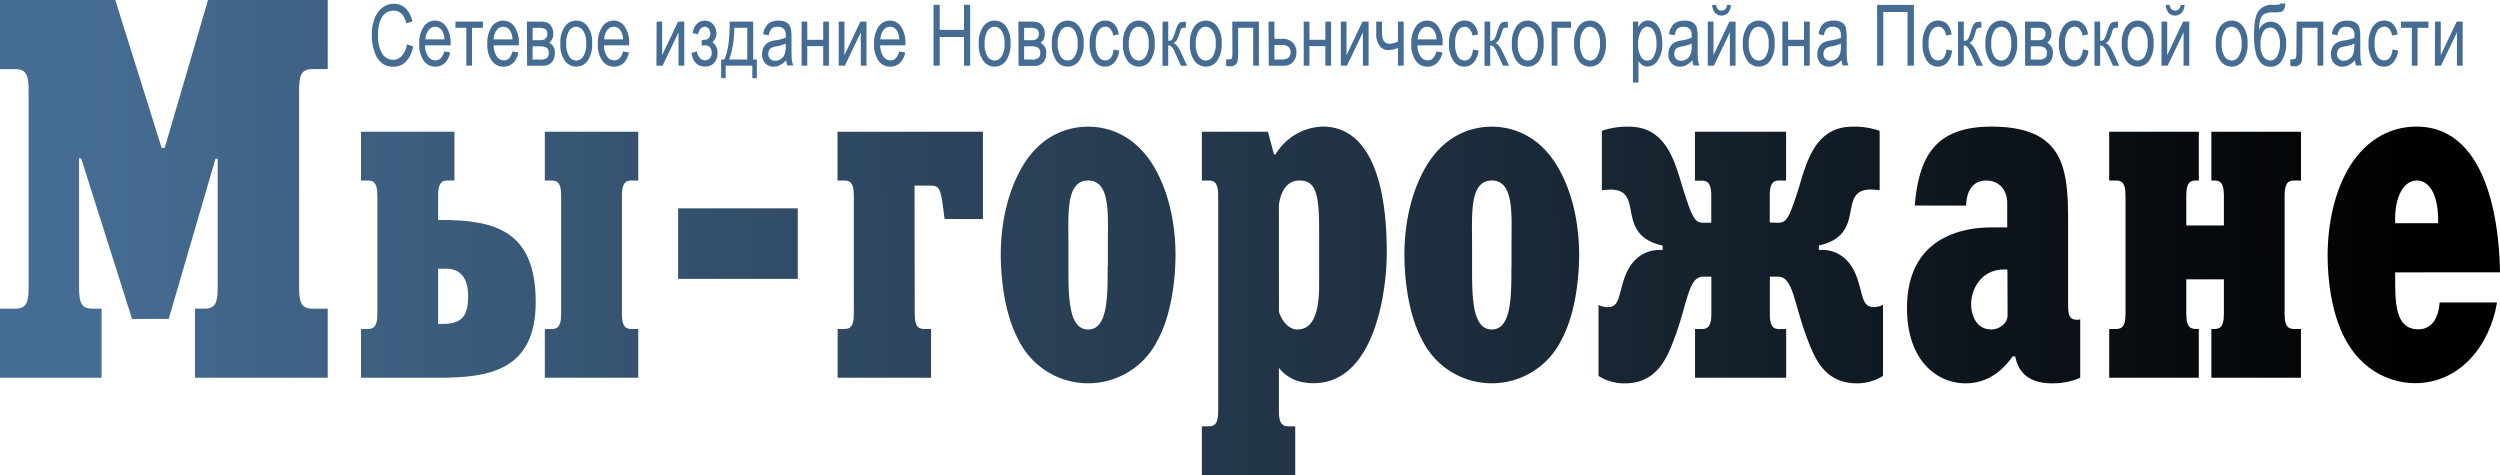
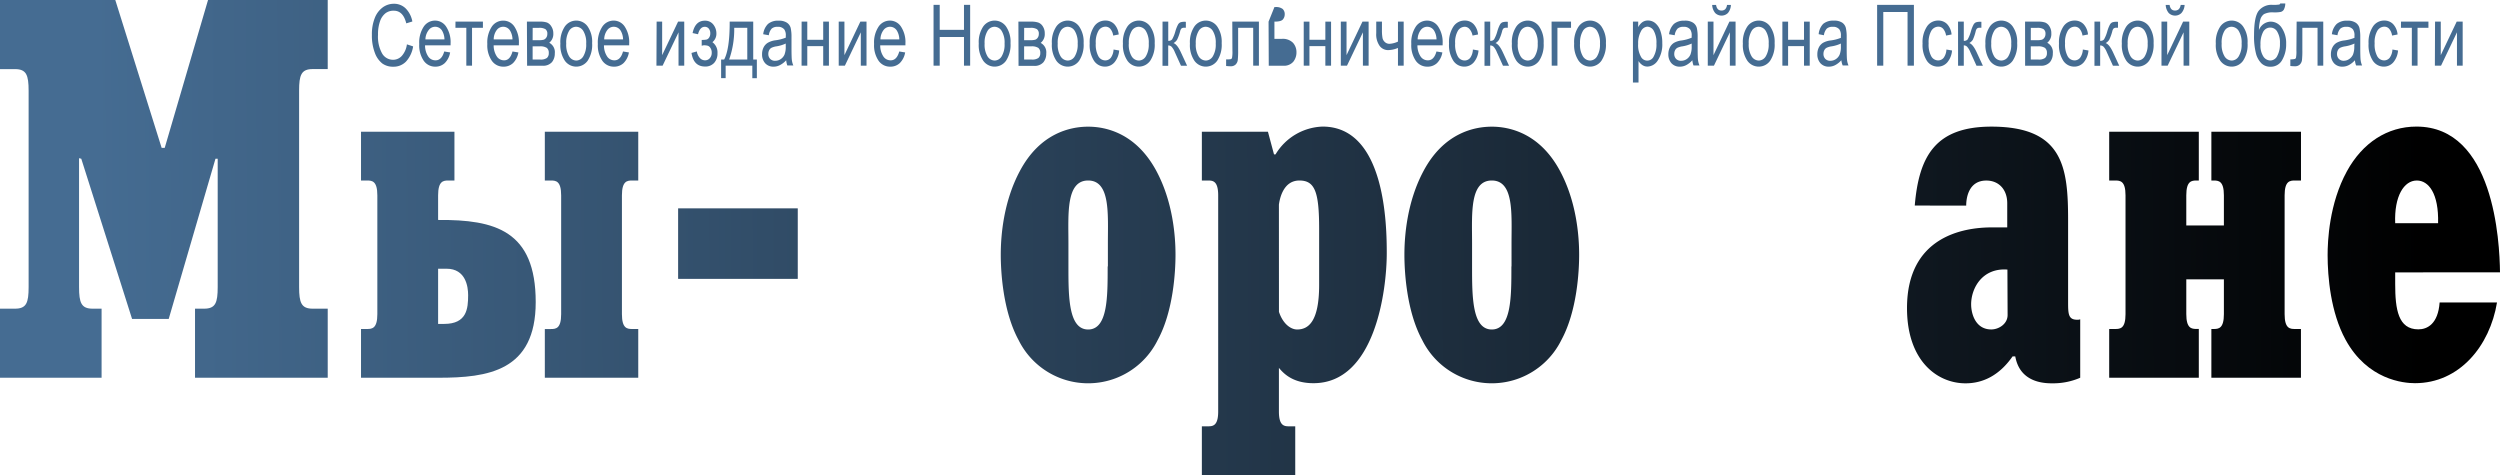
<svg xmlns="http://www.w3.org/2000/svg" xmlns:xlink="http://www.w3.org/1999/xlink" viewBox="0 0 551.23 104.77">
  <defs>
    <style>.cls-1{fill:url(#Безымянный_градиент_16);}.cls-2{fill:url(#Безымянный_градиент_16-2);}.cls-3{fill:url(#Безымянный_градиент_16-3);}.cls-4{fill:url(#Безымянный_градиент_16-4);}.cls-5{fill:url(#Безымянный_градиент_16-5);}.cls-6{fill:url(#Безымянный_градиент_16-6);}.cls-7{fill:url(#Безымянный_градиент_16-7);}.cls-8{fill:url(#Безымянный_градиент_16-8);}.cls-9{fill:url(#Безымянный_градиент_16-9);}.cls-10{fill:url(#Безымянный_градиент_16-10);}.cls-11{fill:url(#Безымянный_градиент_16-11);}.cls-12{fill:#456c92;}</style>
    <linearGradient id="Безымянный_градиент_16" x1="20.99" y1="41.73" x2="534.16" y2="38.73" gradientUnits="userSpaceOnUse">
      <stop offset="0" stop-color="#456c92" />
      <stop offset="1" />
    </linearGradient>
    <linearGradient id="Безымянный_градиент_16-2" x1="21.05" y1="56.69" x2="534.18" y2="53.69" xlink:href="#Безымянный_градиент_16" />
    <linearGradient id="Безымянный_градиент_16-3" x1="21.04" y1="54.54" x2="534.12" y2="51.54" xlink:href="#Безымянный_градиент_16" />
    <linearGradient id="Безымянный_градиент_16-4" x1="20.98" y1="57.19" x2="534.24" y2="54.19" xlink:href="#Безымянный_градиент_16" />
    <linearGradient id="Безымянный_градиент_16-5" x1="21.08" y1="57.5" x2="534.06" y2="54.5" xlink:href="#Безымянный_градиент_16" />
    <linearGradient id="Безымянный_градиент_16-6" x1="21.03" y1="67.92" x2="534.21" y2="64.92" xlink:href="#Безымянный_градиент_16" />
    <linearGradient id="Безымянный_градиент_16-7" x1="21.09" y1="58.02" x2="534.06" y2="55.02" xlink:href="#Безымянный_градиент_16" />
    <linearGradient id="Безымянный_градиент_16-8" x1="21.05" y1="58.35" x2="534.07" y2="55.35" xlink:href="#Безымянный_градиент_16" />
    <linearGradient id="Безымянный_градиент_16-9" x1="21.1" y1="58.71" x2="534.06" y2="55.71" xlink:href="#Безымянный_градиент_16" />
    <linearGradient id="Безымянный_градиент_16-10" x1="20.89" y1="58.89" x2="534.09" y2="55.89" xlink:href="#Безымянный_градиент_16" />
    <linearGradient id="Безымянный_градиент_16-11" x1="21.11" y1="59.21" x2="534.07" y2="56.21" xlink:href="#Безымянный_градиент_16" />
  </defs>
  <title>Ресурс 1</title>
  <g id="Слой_2" data-name="Слой 2">
    <g id="Слой_1-2" data-name="Слой 1">
      <path class="cls-1" d="M17.92,35l-.49-.12V63.3c0,3.45.49,4.76,3,4.76H22.4V83.29H0V68.06H3.31c2.53,0,3-1.31,3-4.76V20c0-3.45-.49-4.76-3-4.76H0V0H25.42L35.64,32.6h.68L45.87,0H72.26V15.23H68.95c-2.53,0-3,1.31-3,4.76V63.3c0,3.45.49,4.76,3,4.76h3.31V83.29H43V68.06H45c2.53,0,3-1.31,3-4.76V35h-.49L37.2,70.32H29.12Z" />
      <path class="cls-2" d="M100.2,29.05V39.8H98.86c-1.09,0-2.26.1-2.26,3.27V48.5c12.56-.1,21.52,2.35,21.52,18.11,0,15.25-10.55,16.68-21.44,16.68H79.6V72.54h1.34c1.09,0,2.26-.1,2.26-3.27V43.07c0-3.17-1.17-3.27-2.26-3.27H79.6V29.05ZM96.6,71.42h1.34c5,0,5.28-3.38,5.28-6.34,0-1.84-.5-5.83-4.77-5.83H96.6Zm23.53,1.13h1.34c1.09,0,2.26-.1,2.26-3.27V43.07c0-3.17-1.17-3.27-2.26-3.27h-1.34V29.05h20.6V39.8h-1.34c-1.09,0-2.26.1-2.26,3.27v26.2c0,3.17,1.17,3.27,2.26,3.27h1.34V83.29h-20.6Z" />
      <path class="cls-3" d="M149.52,45.94H175.9V61.49H149.52Z" />
-       <path class="cls-4" d="M201.69,69.27c0,3.17,1.17,3.27,2.26,3.27h1.34V83.29h-20.6V72.54H186c1.09,0,2.26-.1,2.26-3.27V43.07c0-3.17-1.17-3.27-2.26-3.27h-1.34V29.05h32.07V48.29h-8.46c-.92-7.57-1-7.37-3.94-7.37h-2.68Z" />
      <path class="cls-5" d="M255,37.75c3.6,6.75,4.19,14.22,4.19,18.42,0,3.48-.42,12.38-3.94,18.83a17.1,17.1,0,0,1-30.65,0c-3.52-6.45-3.94-15.35-3.94-18.83,0-4.2.59-11.67,4.19-18.42,4.44-8.39,11.14-9.82,15.07-9.82S250.51,29.36,255,37.75Zm-10.72,21V53.61c0-6.34.59-13.81-4.35-13.81s-4.35,7.47-4.35,13.81v5.12c0,6.65,0,13.92,4.35,13.92S244.23,65.38,244.23,58.73Z" />
      <path class="cls-6" d="M279.57,29.05l1.34,5h.33a12.58,12.58,0,0,1,10.38-6.14c13.9,0,14.15,21.9,14.15,27.93,0,8-2.51,28.65-16.16,28.65-4.27,0-6.36-1.84-7.62-3.38v9.62c0,3.17,1.17,3.27,2.26,3.27h1.34v10.74H265V94h1.34c1.09,0,2.26-.1,2.26-3.27V43.07c0-3.17-1.17-3.27-2.26-3.27H265V29.05ZM282,68.76c.92,2.76,2.68,3.89,4,3.89,2.43,0,4.86-1.64,4.86-9.82V50.44c0-8.08-.92-10.64-4.35-10.64-3.6,0-4.35,4.09-4.52,5.32Z" />
      <path class="cls-7" d="M344,37.75c3.6,6.75,4.19,14.22,4.19,18.42,0,3.48-.42,12.38-3.94,18.83a17.1,17.1,0,0,1-30.65,0c-3.52-6.45-3.94-15.35-3.94-18.83,0-4.2.59-11.67,4.19-18.42,4.44-8.39,11.14-9.82,15.07-9.82S339.53,29.36,344,37.75Zm-10.72,21V53.61c0-6.34.59-13.81-4.35-13.81s-4.35,7.47-4.35,13.81v5.12c0,6.65,0,13.92,4.35,13.92S333.25,65.38,333.25,58.73Z" />
-       <path class="cls-8" d="M392,49.11c1.84,0,2.43-.72,4.61-7.67,1.76-5.73,3.6-13.51,11.89-13.51a16.78,16.78,0,0,1,5.95.92v13.1c-10.72-1.64-1.84,9.62-13.4,12.18v1c2.18-.2,6.45.41,8.46,6.24,1.34,4,1.09,6.34,3.68,6.34a4.57,4.57,0,0,0,2-.51V82.88a10.66,10.66,0,0,1-5.78,1.64c-7,0-9.21-5.42-10.72-9.31C395.39,66.71,395.47,61,392,61h-1.76v8.29c0,3.17,1.17,3.27,2.26,3.27h1.34V83.29h-20.1V72.54h1.34c1.09,0,2.26-.1,2.26-3.27V61h-1.76c-3.43,0-3.35,5.73-6.62,14.22-1.51,3.89-3.77,9.31-10.72,9.31a10.66,10.66,0,0,1-5.78-1.64V67.22a4.57,4.57,0,0,0,2,.51c2.6,0,2.34-2.35,3.68-6.34,2-5.83,6.28-6.45,8.46-6.24v-1c-11.56-2.56-2.68-13.81-13.4-12.18V28.85a16.78,16.78,0,0,1,5.95-.92c8.29,0,10.13,7.78,11.89,13.51,2.18,7,2.76,7.67,4.61,7.67h1.67v-6c0-3.17-1.17-3.27-2.26-3.27h-1.34V29.05h20.1V39.8h-1.34c-1.09,0-2.26.1-2.26,3.27v6Z" />
      <path class="cls-9" d="M422.19,45.32c.92-10.95,4.61-17.4,16.92-17.4C455,27.93,456,37,456,48.6V66.71c0,2.56.08,3.79,2,3.79a1.53,1.53,0,0,0,.67-.1V83.29a15,15,0,0,1-5.86,1.23c-1.42,0-7.37.2-8.46-5.94h-.59c-2.93,4.2-6.53,5.94-10.38,5.94-6.2,0-12.9-4.91-12.9-16.58,0-15.76,12.39-17.8,18.67-17.8h3.43V44.81c0-3-1.84-5-4.61-5-3.94,0-4.44,3.89-4.44,5.53Zm20.43,14.12c-5.53-.41-8,4.09-8,7.67,0,2,.92,5.53,4.44,5.53,1.67,0,3.6-1.23,3.6-3.17Z" />
      <path class="cls-10" d="M490.35,49.72V43.07c0-3.17-1.17-3.27-2.26-3.27h-.5V29.05h19.76V39.8H506c-1.09,0-2.26.1-2.26,3.27v26.2c0,3.17,1.17,3.27,2.26,3.27h1.34V83.29H487.59V72.54h.5c1.09,0,2.26-.1,2.26-3.27V61.59h-8.29v7.67c0,3.17,1.17,3.27,2.26,3.27h.5V83.29H465.06V72.54h1.34c1.09,0,2.26-.1,2.26-3.27V43.07c0-3.17-1.17-3.27-2.26-3.27h-1.34V29.05h19.76V39.8h-.5c-1.09,0-2.26.1-2.26,3.27v6.65Z" />
      <path class="cls-11" d="M528.12,60.06v2.56c0,5.63.67,10,5.11,10,2,0,4.35-1.23,4.69-5.93h12.65c-1.59,9.62-8.29,17.8-18.09,17.8-2.51,0-10.47-.72-15.32-9.62-3.27-6-3.94-13.81-3.94-18.62,0-3.07.33-11.36,4.27-18.52,3.43-6.24,8.88-9.82,15.32-9.82,17.08,0,18.34,25.27,18.42,32.13Zm9.46-10.85c.17-6.55-2.09-9.41-4.69-9.41-2.85,0-5,3.48-4.77,9.41Z" />
      <path class="cls-12" d="M89.72,9.78l1.37.45A6.36,6.36,0,0,1,89.5,13.6a3.8,3.8,0,0,1-2.76,1.11A4,4,0,0,1,84.3,14a5.26,5.26,0,0,1-1.66-2.39A10.62,10.62,0,0,1,82,7.68a9.64,9.64,0,0,1,.65-3.75,5.24,5.24,0,0,1,1.75-2.31A4.17,4.17,0,0,1,86.86.83a3.64,3.64,0,0,1,2.56,1,5.46,5.46,0,0,1,1.5,2.91l-1.34.41q-.69-2.79-2.75-2.79A2.9,2.9,0,0,0,85,2.92a3.79,3.79,0,0,0-1.2,1.75,8.61,8.61,0,0,0-.45,3,7.59,7.59,0,0,0,.91,4.13,2.77,2.77,0,0,0,2.41,1.38,2.57,2.57,0,0,0,1.92-.85A4.71,4.71,0,0,0,89.72,9.78Z" />
      <path class="cls-12" d="M97.95,11.35l1.3.21a4.31,4.31,0,0,1-1.18,2.35A3,3,0,0,1,96,14.7a3.07,3.07,0,0,1-2.56-1.29,6,6,0,0,1-1-3.71,6.33,6.33,0,0,1,1-3.84,3,3,0,0,1,2.5-1.32,2.91,2.91,0,0,1,2.41,1.3,6.22,6.22,0,0,1,1,3.76V10H93.72a4.39,4.39,0,0,0,.71,2.47,1.88,1.88,0,0,0,1.54.83Q97.39,13.35,97.95,11.35ZM93.8,8.69H98a3.89,3.89,0,0,0-.5-1.88,1.77,1.77,0,0,0-3-.15A3.45,3.45,0,0,0,93.8,8.69Z" />
      <path class="cls-12" d="M100.43,4.77h6.05V6.13h-2.4v8.35h-1.26V6.13h-2.4Z" />
      <path class="cls-12" d="M113,11.35l1.3.21a4.31,4.31,0,0,1-1.18,2.35,3,3,0,0,1-2.11.79,3.07,3.07,0,0,1-2.56-1.29,6,6,0,0,1-1-3.71,6.33,6.33,0,0,1,1-3.84A3,3,0,0,1,111,4.55a2.91,2.91,0,0,1,2.41,1.3,6.22,6.22,0,0,1,1,3.76V10h-5.56a4.39,4.39,0,0,0,.71,2.47,1.88,1.88,0,0,0,1.54.83Q112.46,13.35,113,11.35Zm-4.15-2.66H113a3.89,3.89,0,0,0-.5-1.88,1.77,1.77,0,0,0-3-.15A3.45,3.45,0,0,0,108.86,8.69Z" />
      <path class="cls-12" d="M116.18,4.77h2.91a4.46,4.46,0,0,1,1.52.2,2,2,0,0,1,.94.83A2.75,2.75,0,0,1,122,7.35a2.45,2.45,0,0,1-.9,2.08,2.33,2.33,0,0,1,1.23,2.34,3,3,0,0,1-.62,1.92,2.56,2.56,0,0,1-2.13.8h-3.36Zm1.26,4.09h1.35a3.72,3.72,0,0,0,1.11-.11,1.17,1.17,0,0,0,.54-.44,1.37,1.37,0,0,0,.24-.82,1.2,1.2,0,0,0-.42-1.06,2.59,2.59,0,0,0-1.42-.29h-1.39Zm0,4.27h1.67a2.34,2.34,0,0,0,1.48-.35,1.36,1.36,0,0,0,.41-1.09,1.36,1.36,0,0,0-.43-1.13,2.67,2.67,0,0,0-1.59-.34h-1.54Z" />
      <path class="cls-12" d="M123.56,9.62a6.14,6.14,0,0,1,1-3.8,3.08,3.08,0,0,1,5,0,5.89,5.89,0,0,1,1,3.69,6.36,6.36,0,0,1-1,3.9,3.08,3.08,0,0,1-5,0A6.11,6.11,0,0,1,123.56,9.62Zm1.29,0a4.94,4.94,0,0,0,.64,2.81,1.89,1.89,0,0,0,1.59.92,1.84,1.84,0,0,0,1.53-.93,5,5,0,0,0,.64-2.8,4.92,4.92,0,0,0-.64-2.8A1.89,1.89,0,0,0,127,5.9a1.83,1.83,0,0,0-1.53.92A5,5,0,0,0,124.85,9.62Z" />
      <path class="cls-12" d="M137.37,11.35l1.3.21a4.31,4.31,0,0,1-1.18,2.35,3,3,0,0,1-2.11.79,3.07,3.07,0,0,1-2.56-1.29,6,6,0,0,1-1-3.71,6.33,6.33,0,0,1,1-3.84,3,3,0,0,1,2.5-1.32,2.91,2.91,0,0,1,2.41,1.3,6.22,6.22,0,0,1,1,3.76V10h-5.56a4.39,4.39,0,0,0,.71,2.47,1.88,1.88,0,0,0,1.54.83Q136.82,13.35,137.37,11.35Zm-4.15-2.66h4.16a3.89,3.89,0,0,0-.5-1.88,1.77,1.77,0,0,0-3-.15A3.45,3.45,0,0,0,133.22,8.69Z" />
      <path class="cls-12" d="M144.78,4.77H146v7.39l3.51-7.39h1.36v9.71h-1.26V7.13l-3.51,7.35h-1.36Z" />
      <path class="cls-12" d="M154.72,10.08V8.8a5.45,5.45,0,0,0,1.09-.08,1,1,0,0,0,.54-.43,1.55,1.55,0,0,0,.26-.92,1.59,1.59,0,0,0-.34-1.07,1.1,1.1,0,0,0-.87-.39q-1.07,0-1.49,1.64l-1.2-.26q.57-2.73,2.71-2.73a2.26,2.26,0,0,1,1.86.85,3.15,3.15,0,0,1,.68,2,2.38,2.38,0,0,1-.88,1.89,2.8,2.8,0,0,1,1.12,2.44,3.07,3.07,0,0,1-.73,2.12,2.58,2.58,0,0,1-2,.81q-2.54,0-3-3l1.18-.33a2.7,2.7,0,0,0,.66,1.44,1.52,1.52,0,0,0,1.13.52,1.36,1.36,0,0,0,1.07-.47,1.75,1.75,0,0,0,.42-1.21,1.79,1.79,0,0,0-.26-1,1.23,1.23,0,0,0-.56-.52,3,3,0,0,0-1-.11Z" />
      <path class="cls-12" d="M160.89,4.77h5.19v8.36h.8v4.11h-1V14.48H160v2.75h-1V13.13h.67Q160.91,10.8,160.89,4.77Zm1,1.36a20.05,20.05,0,0,1-1.12,7h4v-7Z" />
      <path class="cls-12" d="M173.35,13.28A4.75,4.75,0,0,1,172,14.34a3,3,0,0,1-1.42.36,2.41,2.41,0,0,1-1.86-.75,2.86,2.86,0,0,1-.69-2,3.28,3.28,0,0,1,.33-1.49,2.53,2.53,0,0,1,.89-1A4.46,4.46,0,0,1,171,8.88a9,9,0,0,0,2.26-.58V7.89a2.23,2.23,0,0,0-.33-1.4,1.74,1.74,0,0,0-1.45-.58,1.92,1.92,0,0,0-1.32.39,2.62,2.62,0,0,0-.64,1.47l-1.24-.22a3.78,3.78,0,0,1,1.07-2.28,3.39,3.39,0,0,1,2.31-.71A3.15,3.15,0,0,1,173.5,5a2,2,0,0,1,.84,1.17,8.87,8.87,0,0,1,.18,2v2.19q0,2.3.08,2.9a4.54,4.54,0,0,0,.32,1.17H173.6A4.3,4.3,0,0,1,173.35,13.28Zm-.1-3.68a7.6,7.6,0,0,1-2.06.62,3.7,3.7,0,0,0-1.11.33,1.27,1.27,0,0,0-.49.53,1.71,1.71,0,0,0-.18.79,1.53,1.53,0,0,0,.4,1.11,1.47,1.47,0,0,0,1.11.42,2.14,2.14,0,0,0,1.23-.37,2.3,2.3,0,0,0,.83-1,4.73,4.73,0,0,0,.27-1.82Z" />
      <path class="cls-12" d="M176.75,4.77H178v4h3.51v-4h1.26v9.71h-1.26V10.17H178v4.31h-1.26Z" />
      <path class="cls-12" d="M184.93,4.77h1.26v7.39l3.51-7.39h1.36v9.71H189.8V7.13l-3.51,7.35h-1.36Z" />
      <path class="cls-12" d="M198.28,11.35l1.3.21a4.31,4.31,0,0,1-1.18,2.35,3,3,0,0,1-2.11.79,3.07,3.07,0,0,1-2.56-1.29,6,6,0,0,1-1-3.71,6.33,6.33,0,0,1,1-3.84,3,3,0,0,1,2.5-1.32,2.91,2.91,0,0,1,2.41,1.3,6.22,6.22,0,0,1,1,3.76V10h-5.56a4.39,4.39,0,0,0,.71,2.47,1.88,1.88,0,0,0,1.54.83Q197.73,13.35,198.28,11.35Zm-4.15-2.66h4.16a3.89,3.89,0,0,0-.5-1.88,1.77,1.77,0,0,0-3-.15A3.45,3.45,0,0,0,194.13,8.69Z" />
      <path class="cls-12" d="M205.84,14.48V1.07h1.36V6.58h5.35V1.07h1.36V14.48h-1.36V8.16h-5.35v6.32Z" />
      <path class="cls-12" d="M215.81,9.62a6.14,6.14,0,0,1,1-3.8,3.08,3.08,0,0,1,5,0,5.89,5.89,0,0,1,1,3.69,6.36,6.36,0,0,1-1,3.9,3.08,3.08,0,0,1-5,0A6.11,6.11,0,0,1,215.81,9.62Zm1.29,0a4.94,4.94,0,0,0,.64,2.81,1.89,1.89,0,0,0,1.59.92,1.84,1.84,0,0,0,1.53-.93,5,5,0,0,0,.64-2.8,4.92,4.92,0,0,0-.64-2.8,1.89,1.89,0,0,0-1.59-.92,1.83,1.83,0,0,0-1.53.92A5,5,0,0,0,217.1,9.62Z" />
      <path class="cls-12" d="M224.55,4.77h2.91A4.46,4.46,0,0,1,229,5a2,2,0,0,1,.94.83,2.75,2.75,0,0,1,.42,1.55,2.45,2.45,0,0,1-.9,2.08,2.33,2.33,0,0,1,1.23,2.34,3,3,0,0,1-.62,1.92,2.56,2.56,0,0,1-2.13.8h-3.36Zm1.26,4.09h1.35a3.72,3.72,0,0,0,1.11-.11,1.17,1.17,0,0,0,.54-.44,1.37,1.37,0,0,0,.24-.82,1.2,1.2,0,0,0-.42-1.06,2.59,2.59,0,0,0-1.42-.29h-1.39Zm0,4.27h1.67a2.34,2.34,0,0,0,1.48-.35,1.36,1.36,0,0,0,.41-1.09,1.36,1.36,0,0,0-.43-1.13,2.67,2.67,0,0,0-1.59-.34h-1.54Z" />
      <path class="cls-12" d="M231.93,9.62a6.14,6.14,0,0,1,1-3.8,3.08,3.08,0,0,1,5,0,5.89,5.89,0,0,1,1,3.69,6.36,6.36,0,0,1-1,3.9,3.08,3.08,0,0,1-5,0A6.11,6.11,0,0,1,231.93,9.62Zm1.29,0a4.94,4.94,0,0,0,.64,2.81,1.89,1.89,0,0,0,1.59.92,1.84,1.84,0,0,0,1.53-.93,5,5,0,0,0,.64-2.8,4.92,4.92,0,0,0-.64-2.8,1.89,1.89,0,0,0-1.59-.92,1.83,1.83,0,0,0-1.53.92A5,5,0,0,0,233.22,9.62Z" />
      <path class="cls-12" d="M245.53,10.92l1.24.21a4.59,4.59,0,0,1-1.07,2.65,2.74,2.74,0,0,1-2.07.91,2.88,2.88,0,0,1-2.41-1.29,6.37,6.37,0,0,1-.95-3.8,6.28,6.28,0,0,1,1-3.8,2.94,2.94,0,0,1,2.45-1.27,2.69,2.69,0,0,1,1.95.77,3.89,3.89,0,0,1,1,2.3l-1.22.24a2.93,2.93,0,0,0-.62-1.47,1.4,1.4,0,0,0-1.07-.49,1.82,1.82,0,0,0-1.54.88,5,5,0,0,0-.61,2.8,5.37,5.37,0,0,0,.59,2.87,1.75,1.75,0,0,0,1.5.89,1.57,1.57,0,0,0,1.23-.59A3.34,3.34,0,0,0,245.53,10.92Z" />
      <path class="cls-12" d="M247.6,9.62a6.14,6.14,0,0,1,1-3.8,3.08,3.08,0,0,1,5,0,5.89,5.89,0,0,1,1,3.69,6.36,6.36,0,0,1-1,3.9,3.08,3.08,0,0,1-5,0A6.11,6.11,0,0,1,247.6,9.62Zm1.29,0a4.94,4.94,0,0,0,.64,2.81,1.89,1.89,0,0,0,1.59.92,1.84,1.84,0,0,0,1.53-.93,5,5,0,0,0,.64-2.8,4.92,4.92,0,0,0-.64-2.8,1.89,1.89,0,0,0-1.59-.92,1.83,1.83,0,0,0-1.53.92A5,5,0,0,0,248.9,9.62Z" />
      <path class="cls-12" d="M256.33,4.77h1.26V9a1,1,0,0,0,.85-.31,7.44,7.44,0,0,0,.71-1.75,7.65,7.65,0,0,1,.6-1.53,1.17,1.17,0,0,1,.53-.49,3.07,3.07,0,0,1,1-.12h.19V6.12h-.38a.85.85,0,0,0-.58.16,1.28,1.28,0,0,0-.29.59,10.29,10.29,0,0,1-.68,1.89,2.17,2.17,0,0,1-.79.74q.81.28,1.61,2l1.39,3H260.4l-1.36-3a3.91,3.91,0,0,0-.72-1.2,1.06,1.06,0,0,0-.74-.28v4.49h-1.26Z" />
      <path class="cls-12" d="M262.37,9.62a6.14,6.14,0,0,1,1-3.8,3.08,3.08,0,0,1,5,0,5.89,5.89,0,0,1,1,3.69,6.36,6.36,0,0,1-1,3.9,3.08,3.08,0,0,1-5,0A6.11,6.11,0,0,1,262.37,9.62Zm1.29,0a4.94,4.94,0,0,0,.64,2.81,1.89,1.89,0,0,0,1.59.92,1.84,1.84,0,0,0,1.53-.93,5,5,0,0,0,.64-2.8,4.92,4.92,0,0,0-.64-2.8,1.89,1.89,0,0,0-1.59-.92,1.83,1.83,0,0,0-1.53.92A5,5,0,0,0,263.66,9.62Z" />
      <path class="cls-12" d="M271.71,4.77h5.87v9.71h-1.26V6.13H273V11a19.36,19.36,0,0,1-.08,2.22,1.67,1.67,0,0,1-.47,1,1.48,1.48,0,0,1-1.1.39,8.83,8.83,0,0,1-1-.06V13.1a5.46,5.46,0,0,0,1.05-.06.44.44,0,0,0,.25-.28,7.16,7.16,0,0,0,.09-1.59Z" />
-       <path class="cls-12" d="M279.71,4.77H281v3.8h1.61a3.15,3.15,0,0,1,2.49.87,3.08,3.08,0,0,1,.76,2.1,3.26,3.26,0,0,1-.69,2.06,2.69,2.69,0,0,1-2.27.89h-3.15ZM281,13.13h1.33q1.45,0,1.84-.5a1.71,1.71,0,0,0,.39-1.09,1.56,1.56,0,0,0-.45-1.2,2.37,2.37,0,0,0-1.61-.42H281Z" />
+       <path class="cls-12" d="M279.71,4.77H281v3.8h1.61a3.15,3.15,0,0,1,2.49.87,3.08,3.08,0,0,1,.76,2.1,3.26,3.26,0,0,1-.69,2.06,2.69,2.69,0,0,1-2.27.89h-3.15Zh1.33q1.45,0,1.84-.5a1.71,1.71,0,0,0,.39-1.09,1.56,1.56,0,0,0-.45-1.2,2.37,2.37,0,0,0-1.61-.42H281Z" />
      <path class="cls-12" d="M287.46,4.77h1.26v4h3.51v-4h1.26v9.71h-1.26V10.17h-3.51v4.31h-1.26Z" />
      <path class="cls-12" d="M295.64,4.77h1.26v7.39l3.51-7.39h1.36v9.71h-1.26V7.13L297,14.48h-1.36Z" />
      <path class="cls-12" d="M303.45,4.77h1.26V6.61a9.23,9.23,0,0,0,.12,1.76,1.67,1.67,0,0,0,.54.92,1.46,1.46,0,0,0,1,.37,5,5,0,0,0,1.87-.49V4.77h1.26v9.71h-1.26V10.57a5.84,5.84,0,0,1-2.18.48,2.31,2.31,0,0,1-1.86-.93,4.39,4.39,0,0,1-.75-2.8Z" />
      <path class="cls-12" d="M316.73,11.35l1.3.21a4.31,4.31,0,0,1-1.18,2.35,3,3,0,0,1-2.11.79,3.07,3.07,0,0,1-2.56-1.29,6,6,0,0,1-1-3.71,6.33,6.33,0,0,1,1-3.84,3,3,0,0,1,2.5-1.32,2.91,2.91,0,0,1,2.41,1.3,6.22,6.22,0,0,1,1,3.76V10h-5.56a4.39,4.39,0,0,0,.71,2.47,1.88,1.88,0,0,0,1.54.83Q316.18,13.35,316.73,11.35Zm-4.15-2.66h4.16a3.89,3.89,0,0,0-.5-1.88,1.77,1.77,0,0,0-3-.15A3.45,3.45,0,0,0,312.58,8.69Z" />
      <path class="cls-12" d="M324.76,10.92l1.24.21a4.59,4.59,0,0,1-1.07,2.65,2.74,2.74,0,0,1-2.07.91,2.88,2.88,0,0,1-2.41-1.29,6.37,6.37,0,0,1-.95-3.8,6.28,6.28,0,0,1,1-3.8,2.94,2.94,0,0,1,2.45-1.27,2.69,2.69,0,0,1,1.95.77,3.89,3.89,0,0,1,1,2.3l-1.22.24A2.93,2.93,0,0,0,324,6.39,1.4,1.4,0,0,0,323,5.9a1.82,1.82,0,0,0-1.54.88,5,5,0,0,0-.61,2.8,5.37,5.37,0,0,0,.59,2.87,1.75,1.75,0,0,0,1.5.89,1.57,1.57,0,0,0,1.23-.59A3.34,3.34,0,0,0,324.76,10.92Z" />
      <path class="cls-12" d="M327.32,4.77h1.26V9a1,1,0,0,0,.85-.31,7.44,7.44,0,0,0,.71-1.75,7.65,7.65,0,0,1,.6-1.53,1.17,1.17,0,0,1,.53-.49,3.07,3.07,0,0,1,1-.12h.19V6.12h-.38a.85.85,0,0,0-.58.16,1.28,1.28,0,0,0-.29.59,10.29,10.29,0,0,1-.68,1.89,2.17,2.17,0,0,1-.79.74q.81.28,1.61,2l1.39,3H331.4l-1.36-3a3.91,3.91,0,0,0-.72-1.2,1.06,1.06,0,0,0-.74-.28v4.49h-1.26Z" />
      <path class="cls-12" d="M333.36,9.62a6.14,6.14,0,0,1,1-3.8,3.08,3.08,0,0,1,5,0,5.89,5.89,0,0,1,1,3.69,6.36,6.36,0,0,1-1,3.9,3.08,3.08,0,0,1-5,0A6.11,6.11,0,0,1,333.36,9.62Zm1.29,0a4.94,4.94,0,0,0,.64,2.81,1.89,1.89,0,0,0,1.59.92,1.84,1.84,0,0,0,1.53-.93,5,5,0,0,0,.64-2.8,4.92,4.92,0,0,0-.64-2.8,1.89,1.89,0,0,0-1.59-.92,1.83,1.83,0,0,0-1.53.92A5,5,0,0,0,334.66,9.62Z" />
      <path class="cls-12" d="M342.11,4.77h4.29V6.13h-3v8.35h-1.26Z" />
      <path class="cls-12" d="M347.09,9.62a6.14,6.14,0,0,1,1-3.8,3.08,3.08,0,0,1,5,0,5.89,5.89,0,0,1,1,3.69,6.36,6.36,0,0,1-1,3.9,3.08,3.08,0,0,1-5,0A6.11,6.11,0,0,1,347.09,9.62Zm1.29,0a4.94,4.94,0,0,0,.64,2.81,1.89,1.89,0,0,0,1.59.92,1.84,1.84,0,0,0,1.53-.93,5,5,0,0,0,.64-2.8,4.92,4.92,0,0,0-.64-2.8,1.89,1.89,0,0,0-1.59-.92,1.83,1.83,0,0,0-1.53.92A5,5,0,0,0,348.39,9.62Z" />
      <path class="cls-12" d="M360.05,18.2V4.77h1.16V6a3.11,3.11,0,0,1,.95-1.13,2.11,2.11,0,0,1,1.2-.35,2.51,2.51,0,0,1,1.59.56,3.82,3.82,0,0,1,1.14,1.7,7.75,7.75,0,0,1,.43,2.74,6.43,6.43,0,0,1-1,3.82,2.79,2.79,0,0,1-2.28,1.34,2,2,0,0,1-1.09-.32,2.82,2.82,0,0,1-.87-.91V18.2Zm1.15-8.52a5.13,5.13,0,0,0,.59,2.78,1.56,1.56,0,0,0,2.83,0,5.29,5.29,0,0,0,.61-2.85,5.31,5.31,0,0,0-.59-2.82,1.7,1.7,0,0,0-1.43-.91,1.72,1.72,0,0,0-1.38,1A5.38,5.38,0,0,0,361.2,9.68Z" />
      <path class="cls-12" d="M373.15,13.28a4.75,4.75,0,0,1-1.32,1.06,3,3,0,0,1-1.42.36,2.41,2.41,0,0,1-1.86-.75,2.86,2.86,0,0,1-.69-2,3.28,3.28,0,0,1,.33-1.49,2.53,2.53,0,0,1,.89-1,4.46,4.46,0,0,1,1.71-.54A9,9,0,0,0,373,8.31V7.89a2.23,2.23,0,0,0-.33-1.4,1.74,1.74,0,0,0-1.45-.58,1.92,1.92,0,0,0-1.32.39,2.62,2.62,0,0,0-.64,1.47l-1.24-.22a3.78,3.78,0,0,1,1.07-2.28,3.39,3.39,0,0,1,2.31-.71A3.15,3.15,0,0,1,373.3,5a2,2,0,0,1,.84,1.17,8.87,8.87,0,0,1,.18,2v2.19q0,2.3.08,2.9a4.54,4.54,0,0,0,.32,1.17H373.4A4.3,4.3,0,0,1,373.15,13.28ZM373,9.6a7.6,7.6,0,0,1-2.06.62,3.7,3.7,0,0,0-1.11.33,1.27,1.27,0,0,0-.49.53,1.71,1.71,0,0,0-.18.79,1.53,1.53,0,0,0,.4,1.11,1.47,1.47,0,0,0,1.11.42,2.14,2.14,0,0,0,1.23-.37,2.3,2.3,0,0,0,.83-1,4.73,4.73,0,0,0,.27-1.82Z" />
      <path class="cls-12" d="M376.55,4.77h1.26v7.39l3.51-7.39h1.36v9.71h-1.26V7.13l-3.51,7.35h-1.36Zm4.24-3.68h.86A2.94,2.94,0,0,1,381,2.86a2,2,0,0,1-2.82,0,3,3,0,0,1-.66-1.77h.86q.2,1.23,1.17,1.23a1.16,1.16,0,0,0,.85-.29A1.65,1.65,0,0,0,380.79,1.09Z" />
      <path class="cls-12" d="M384.29,9.62a6.14,6.14,0,0,1,1-3.8,3.08,3.08,0,0,1,5,0,5.89,5.89,0,0,1,1,3.69,6.36,6.36,0,0,1-1,3.9,3.08,3.08,0,0,1-5,0A6.11,6.11,0,0,1,384.29,9.62Zm1.29,0a4.94,4.94,0,0,0,.64,2.81,1.89,1.89,0,0,0,1.59.92,1.84,1.84,0,0,0,1.53-.93,5,5,0,0,0,.64-2.8,4.92,4.92,0,0,0-.64-2.8,1.89,1.89,0,0,0-1.59-.92,1.83,1.83,0,0,0-1.53.92A5,5,0,0,0,385.58,9.62Z" />
      <path class="cls-12" d="M393,4.77h1.26v4h3.51v-4h1.26v9.71h-1.26V10.17h-3.51v4.31H393Z" />
      <path class="cls-12" d="M406,13.28a4.75,4.75,0,0,1-1.32,1.06,3,3,0,0,1-1.42.36,2.41,2.41,0,0,1-1.86-.75,2.86,2.86,0,0,1-.69-2,3.28,3.28,0,0,1,.33-1.49,2.53,2.53,0,0,1,.89-1,4.46,4.46,0,0,1,1.71-.54,9,9,0,0,0,2.26-.58V7.89a2.23,2.23,0,0,0-.33-1.4,1.74,1.74,0,0,0-1.45-.58,1.92,1.92,0,0,0-1.32.39,2.62,2.62,0,0,0-.64,1.47L401,7.54A3.78,3.78,0,0,1,402,5.26a3.39,3.39,0,0,1,2.31-.71A3.15,3.15,0,0,1,406.2,5,2,2,0,0,1,407,6.18a8.87,8.87,0,0,1,.18,2v2.19q0,2.3.08,2.9a4.54,4.54,0,0,0,.32,1.17H406.3A4.3,4.3,0,0,1,406,13.28Zm-.1-3.68a7.6,7.6,0,0,1-2.06.62,3.7,3.7,0,0,0-1.11.33,1.27,1.27,0,0,0-.49.53,1.71,1.71,0,0,0-.18.79,1.53,1.53,0,0,0,.4,1.11,1.47,1.47,0,0,0,1.11.42,2.14,2.14,0,0,0,1.23-.37,2.3,2.3,0,0,0,.83-1,4.73,4.73,0,0,0,.27-1.82Z" />
      <path class="cls-12" d="M415.25,14.48h-1.36V1.07H422V14.48H420.6V2.65h-5.35Z" />
      <path class="cls-12" d="M429.17,10.92l1.24.21a4.59,4.59,0,0,1-1.07,2.65,2.74,2.74,0,0,1-2.07.91,2.88,2.88,0,0,1-2.41-1.29,6.37,6.37,0,0,1-.95-3.8,6.28,6.28,0,0,1,1-3.8,2.94,2.94,0,0,1,2.45-1.27,2.69,2.69,0,0,1,1.95.77,3.89,3.89,0,0,1,1,2.3l-1.22.24a2.93,2.93,0,0,0-.62-1.47,1.4,1.4,0,0,0-1.07-.49,1.82,1.82,0,0,0-1.54.88,5,5,0,0,0-.61,2.8,5.37,5.37,0,0,0,.59,2.87,1.75,1.75,0,0,0,1.5.89,1.57,1.57,0,0,0,1.23-.59A3.34,3.34,0,0,0,429.17,10.92Z" />
      <path class="cls-12" d="M431.73,4.77H433V9a1,1,0,0,0,.85-.31,7.44,7.44,0,0,0,.71-1.75,7.65,7.65,0,0,1,.6-1.53,1.17,1.17,0,0,1,.53-.49,3.07,3.07,0,0,1,1-.12h.19V6.12h-.38a.85.85,0,0,0-.58.16,1.28,1.28,0,0,0-.29.59A10.29,10.29,0,0,1,435,8.75a2.17,2.17,0,0,1-.79.74q.81.28,1.61,2l1.39,3H435.8l-1.36-3a3.91,3.91,0,0,0-.72-1.2A1.06,1.06,0,0,0,433,10v4.49h-1.26Z" />
      <path class="cls-12" d="M437.77,9.62a6.14,6.14,0,0,1,1-3.8,3.08,3.08,0,0,1,5,0,5.89,5.89,0,0,1,1,3.69,6.36,6.36,0,0,1-1,3.9,3.08,3.08,0,0,1-5,0A6.11,6.11,0,0,1,437.77,9.62Zm1.29,0a4.94,4.94,0,0,0,.64,2.81,1.89,1.89,0,0,0,1.59.92,1.84,1.84,0,0,0,1.53-.93,5,5,0,0,0,.64-2.8,4.92,4.92,0,0,0-.64-2.8,1.89,1.89,0,0,0-1.59-.92,1.83,1.83,0,0,0-1.53.92A5,5,0,0,0,439.06,9.62Z" />
      <path class="cls-12" d="M446.51,4.77h2.91a4.46,4.46,0,0,1,1.52.2,2,2,0,0,1,.94.83,2.75,2.75,0,0,1,.42,1.55,2.45,2.45,0,0,1-.9,2.08,2.33,2.33,0,0,1,1.23,2.34,3,3,0,0,1-.62,1.92,2.56,2.56,0,0,1-2.13.8h-3.36Zm1.26,4.09h1.35a3.72,3.72,0,0,0,1.11-.11,1.17,1.17,0,0,0,.54-.44,1.37,1.37,0,0,0,.24-.82,1.2,1.2,0,0,0-.42-1.06,2.59,2.59,0,0,0-1.42-.29h-1.39Zm0,4.27h1.67a2.34,2.34,0,0,0,1.48-.35,1.36,1.36,0,0,0,.41-1.09,1.36,1.36,0,0,0-.43-1.13,2.67,2.67,0,0,0-1.59-.34h-1.54Z" />
      <path class="cls-12" d="M459.25,10.92l1.24.21a4.59,4.59,0,0,1-1.07,2.65,2.74,2.74,0,0,1-2.07.91,2.88,2.88,0,0,1-2.41-1.29,6.37,6.37,0,0,1-.95-3.8,6.28,6.28,0,0,1,1-3.8,2.94,2.94,0,0,1,2.45-1.27,2.69,2.69,0,0,1,1.95.77,3.89,3.89,0,0,1,1,2.3l-1.22.24a2.93,2.93,0,0,0-.62-1.47,1.4,1.4,0,0,0-1.07-.49,1.82,1.82,0,0,0-1.54.88,5,5,0,0,0-.61,2.8,5.37,5.37,0,0,0,.59,2.87,1.75,1.75,0,0,0,1.5.89,1.57,1.57,0,0,0,1.23-.59A3.34,3.34,0,0,0,459.25,10.92Z" />
      <path class="cls-12" d="M461.81,4.77h1.26V9a1,1,0,0,0,.85-.31,7.44,7.44,0,0,0,.71-1.75,7.65,7.65,0,0,1,.6-1.53,1.17,1.17,0,0,1,.53-.49,3.07,3.07,0,0,1,1-.12H467V6.12h-.38a.85.85,0,0,0-.58.16,1.28,1.28,0,0,0-.29.59,10.29,10.29,0,0,1-.68,1.89,2.17,2.17,0,0,1-.79.74q.81.28,1.61,2l1.39,3h-1.39l-1.36-3a3.91,3.91,0,0,0-.72-1.2,1.06,1.06,0,0,0-.74-.28v4.49h-1.26Z" />
      <path class="cls-12" d="M467.85,9.62a6.14,6.14,0,0,1,1-3.8,3.08,3.08,0,0,1,5,0,5.89,5.89,0,0,1,1,3.69,6.36,6.36,0,0,1-1,3.9,3.08,3.08,0,0,1-5,0A6.11,6.11,0,0,1,467.85,9.62Zm1.29,0a4.94,4.94,0,0,0,.64,2.81,1.89,1.89,0,0,0,1.59.92,1.84,1.84,0,0,0,1.53-.93,5,5,0,0,0,.64-2.8,4.92,4.92,0,0,0-.64-2.8,1.89,1.89,0,0,0-1.59-.92,1.83,1.83,0,0,0-1.53.92A5,5,0,0,0,469.14,9.62Z" />
      <path class="cls-12" d="M476.59,4.77h1.26v7.39l3.51-7.39h1.36v9.71h-1.26V7.13l-3.51,7.35h-1.36Zm4.24-3.68h.86A2.94,2.94,0,0,1,481,2.86a2,2,0,0,1-2.82,0,3,3,0,0,1-.66-1.77h.86q.2,1.23,1.17,1.23a1.16,1.16,0,0,0,.85-.29A1.65,1.65,0,0,0,480.82,1.09Z" />
      <path class="cls-12" d="M488.57,9.62a6.14,6.14,0,0,1,1-3.8,3.08,3.08,0,0,1,5,0,5.89,5.89,0,0,1,1,3.69,6.36,6.36,0,0,1-1,3.9,3.08,3.08,0,0,1-5,0A6.11,6.11,0,0,1,488.57,9.62Zm1.29,0a4.94,4.94,0,0,0,.64,2.81,1.89,1.89,0,0,0,1.59.92,1.84,1.84,0,0,0,1.53-.93,5,5,0,0,0,.64-2.8,4.92,4.92,0,0,0-.64-2.8A1.89,1.89,0,0,0,492,5.9a1.83,1.83,0,0,0-1.53.92A5,5,0,0,0,489.86,9.62Z" />
      <path class="cls-12" d="M502.77.76h1.12a3,3,0,0,1-.34,1.39,1.14,1.14,0,0,1-.67.48,7.77,7.77,0,0,1-1.57.1,4.13,4.13,0,0,0-2.11.38,2.15,2.15,0,0,0-.83,1.26,9,9,0,0,0-.29,2.25,2.86,2.86,0,0,1,2.55-1.85,2.89,2.89,0,0,1,2.45,1.33,6,6,0,0,1,1,3.54,6.88,6.88,0,0,1-.88,3.59,2.81,2.81,0,0,1-2.56,1.48,2.75,2.75,0,0,1-2-.73,4.84,4.84,0,0,1-1.17-2A15.35,15.35,0,0,1,497,7.68q0-3.93,1-5.27a3.6,3.6,0,0,1,3.08-1.34A8.19,8.19,0,0,0,502.55,1,.33.33,0,0,0,502.77.76Zm-.06,8.82A4.71,4.71,0,0,0,502.12,7a1.75,1.75,0,0,0-1.52-.92,1.77,1.77,0,0,0-1.62,1,5.65,5.65,0,0,0-.56,2.77,4.4,4.4,0,0,0,.64,2.62,1.89,1.89,0,0,0,1.56.87,1.73,1.73,0,0,0,1.49-1A5.48,5.48,0,0,0,502.71,9.58Z" />
      <path class="cls-12" d="M506.39,4.77h5.87v9.71H511V6.13h-3.35V11a19.36,19.36,0,0,1-.08,2.22,1.67,1.67,0,0,1-.47,1,1.48,1.48,0,0,1-1.1.39,8.83,8.83,0,0,1-1-.06V13.1A5.46,5.46,0,0,0,506,13a.44.44,0,0,0,.25-.28,7.16,7.16,0,0,0,.09-1.59Z" />
      <path class="cls-12" d="M519.24,13.28a4.75,4.75,0,0,1-1.32,1.06,3,3,0,0,1-1.42.36,2.41,2.41,0,0,1-1.86-.75,2.86,2.86,0,0,1-.69-2,3.28,3.28,0,0,1,.33-1.49,2.53,2.53,0,0,1,.89-1,4.46,4.46,0,0,1,1.71-.54,9,9,0,0,0,2.26-.58V7.89a2.23,2.23,0,0,0-.33-1.4,1.74,1.74,0,0,0-1.45-.58,1.92,1.92,0,0,0-1.32.39,2.62,2.62,0,0,0-.64,1.47l-1.24-.22a3.78,3.78,0,0,1,1.07-2.28,3.39,3.39,0,0,1,2.31-.71A3.15,3.15,0,0,1,519.4,5a2,2,0,0,1,.84,1.17,8.87,8.87,0,0,1,.18,2v2.19q0,2.3.08,2.9a4.54,4.54,0,0,0,.32,1.17H519.5A4.3,4.3,0,0,1,519.24,13.28Zm-.1-3.68a7.6,7.6,0,0,1-2.06.62,3.7,3.7,0,0,0-1.11.33,1.27,1.27,0,0,0-.49.53,1.71,1.71,0,0,0-.18.79,1.53,1.53,0,0,0,.4,1.11,1.47,1.47,0,0,0,1.11.42A2.14,2.14,0,0,0,518,13a2.3,2.3,0,0,0,.83-1,4.73,4.73,0,0,0,.27-1.82Z" />
      <path class="cls-12" d="M527.51,10.92l1.24.21a4.59,4.59,0,0,1-1.07,2.65,2.74,2.74,0,0,1-2.07.91,2.88,2.88,0,0,1-2.41-1.29,6.37,6.37,0,0,1-.95-3.8,6.28,6.28,0,0,1,1-3.8,2.94,2.94,0,0,1,2.45-1.27,2.69,2.69,0,0,1,1.95.77,3.89,3.89,0,0,1,1,2.3l-1.22.24a2.93,2.93,0,0,0-.62-1.47,1.4,1.4,0,0,0-1.07-.49,1.82,1.82,0,0,0-1.54.88,5,5,0,0,0-.61,2.8,5.37,5.37,0,0,0,.59,2.87,1.75,1.75,0,0,0,1.5.89,1.57,1.57,0,0,0,1.23-.59A3.34,3.34,0,0,0,527.51,10.92Z" />
      <path class="cls-12" d="M529.4,4.77h6.05V6.13h-2.4v8.35h-1.26V6.13h-2.4Z" />
      <path class="cls-12" d="M536.91,4.77h1.26v7.39l3.51-7.39H543v9.71h-1.26V7.13l-3.51,7.35h-1.36Z" />
    </g>
  </g>
</svg>